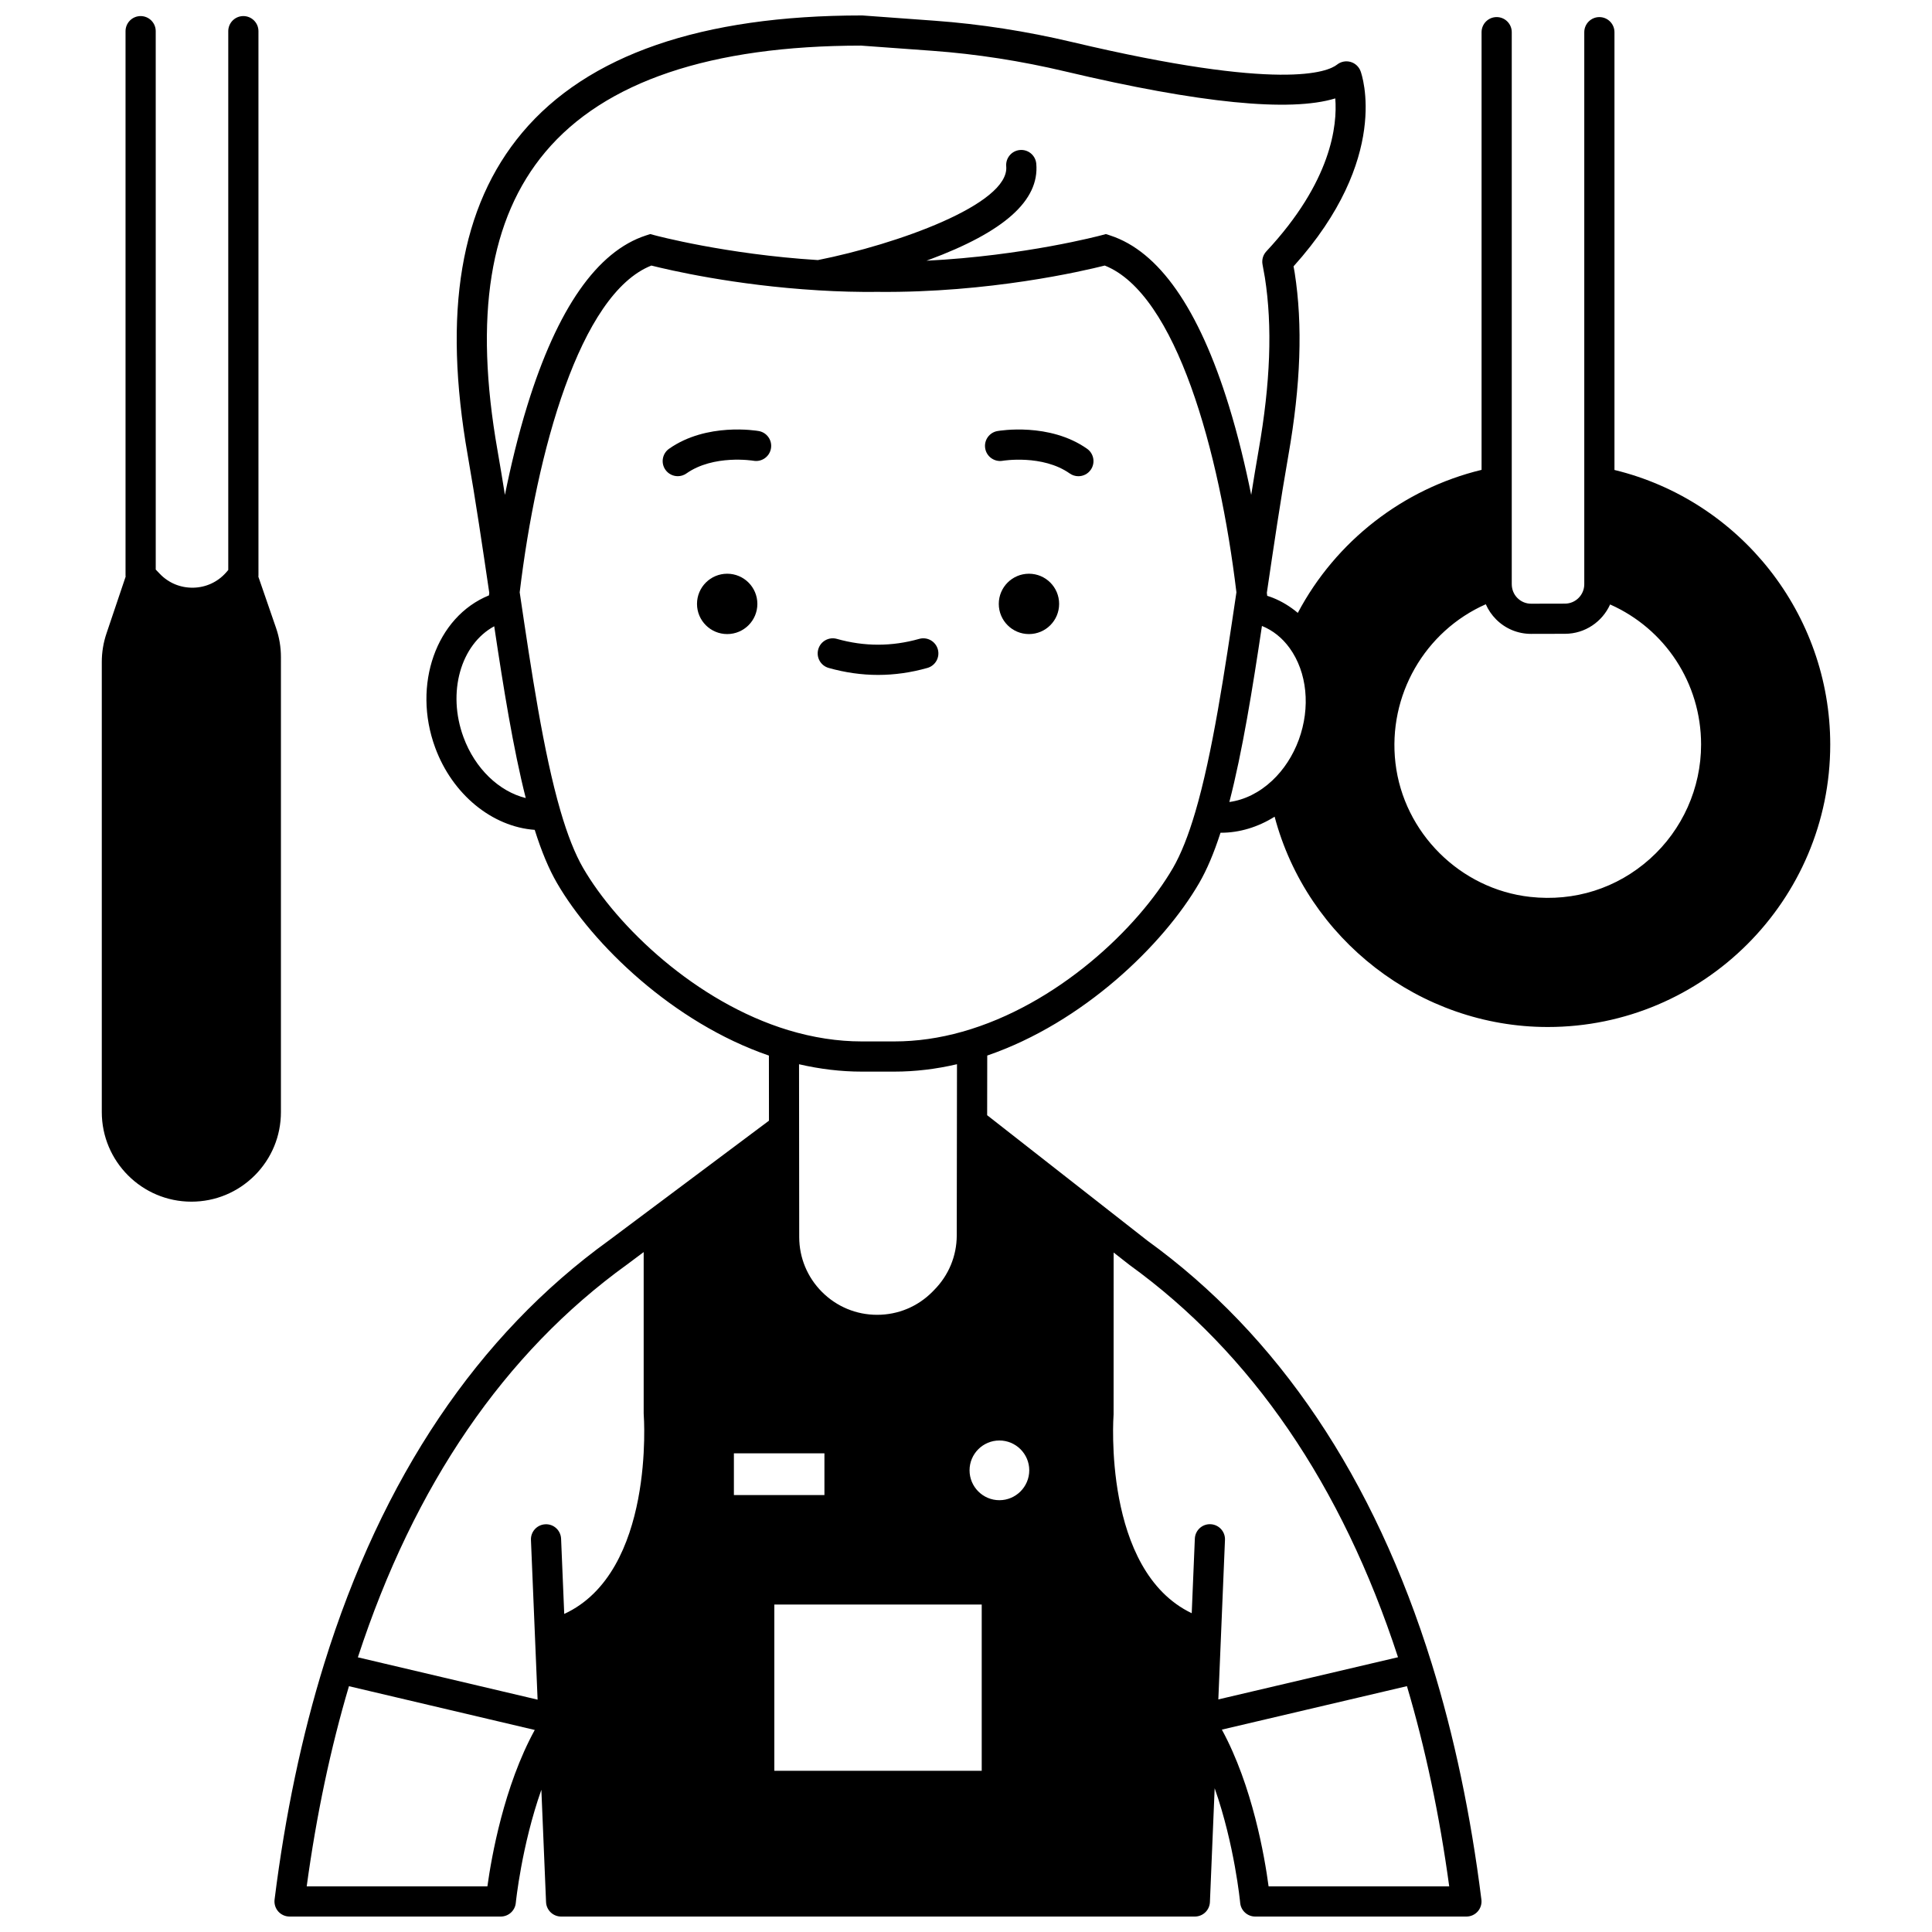
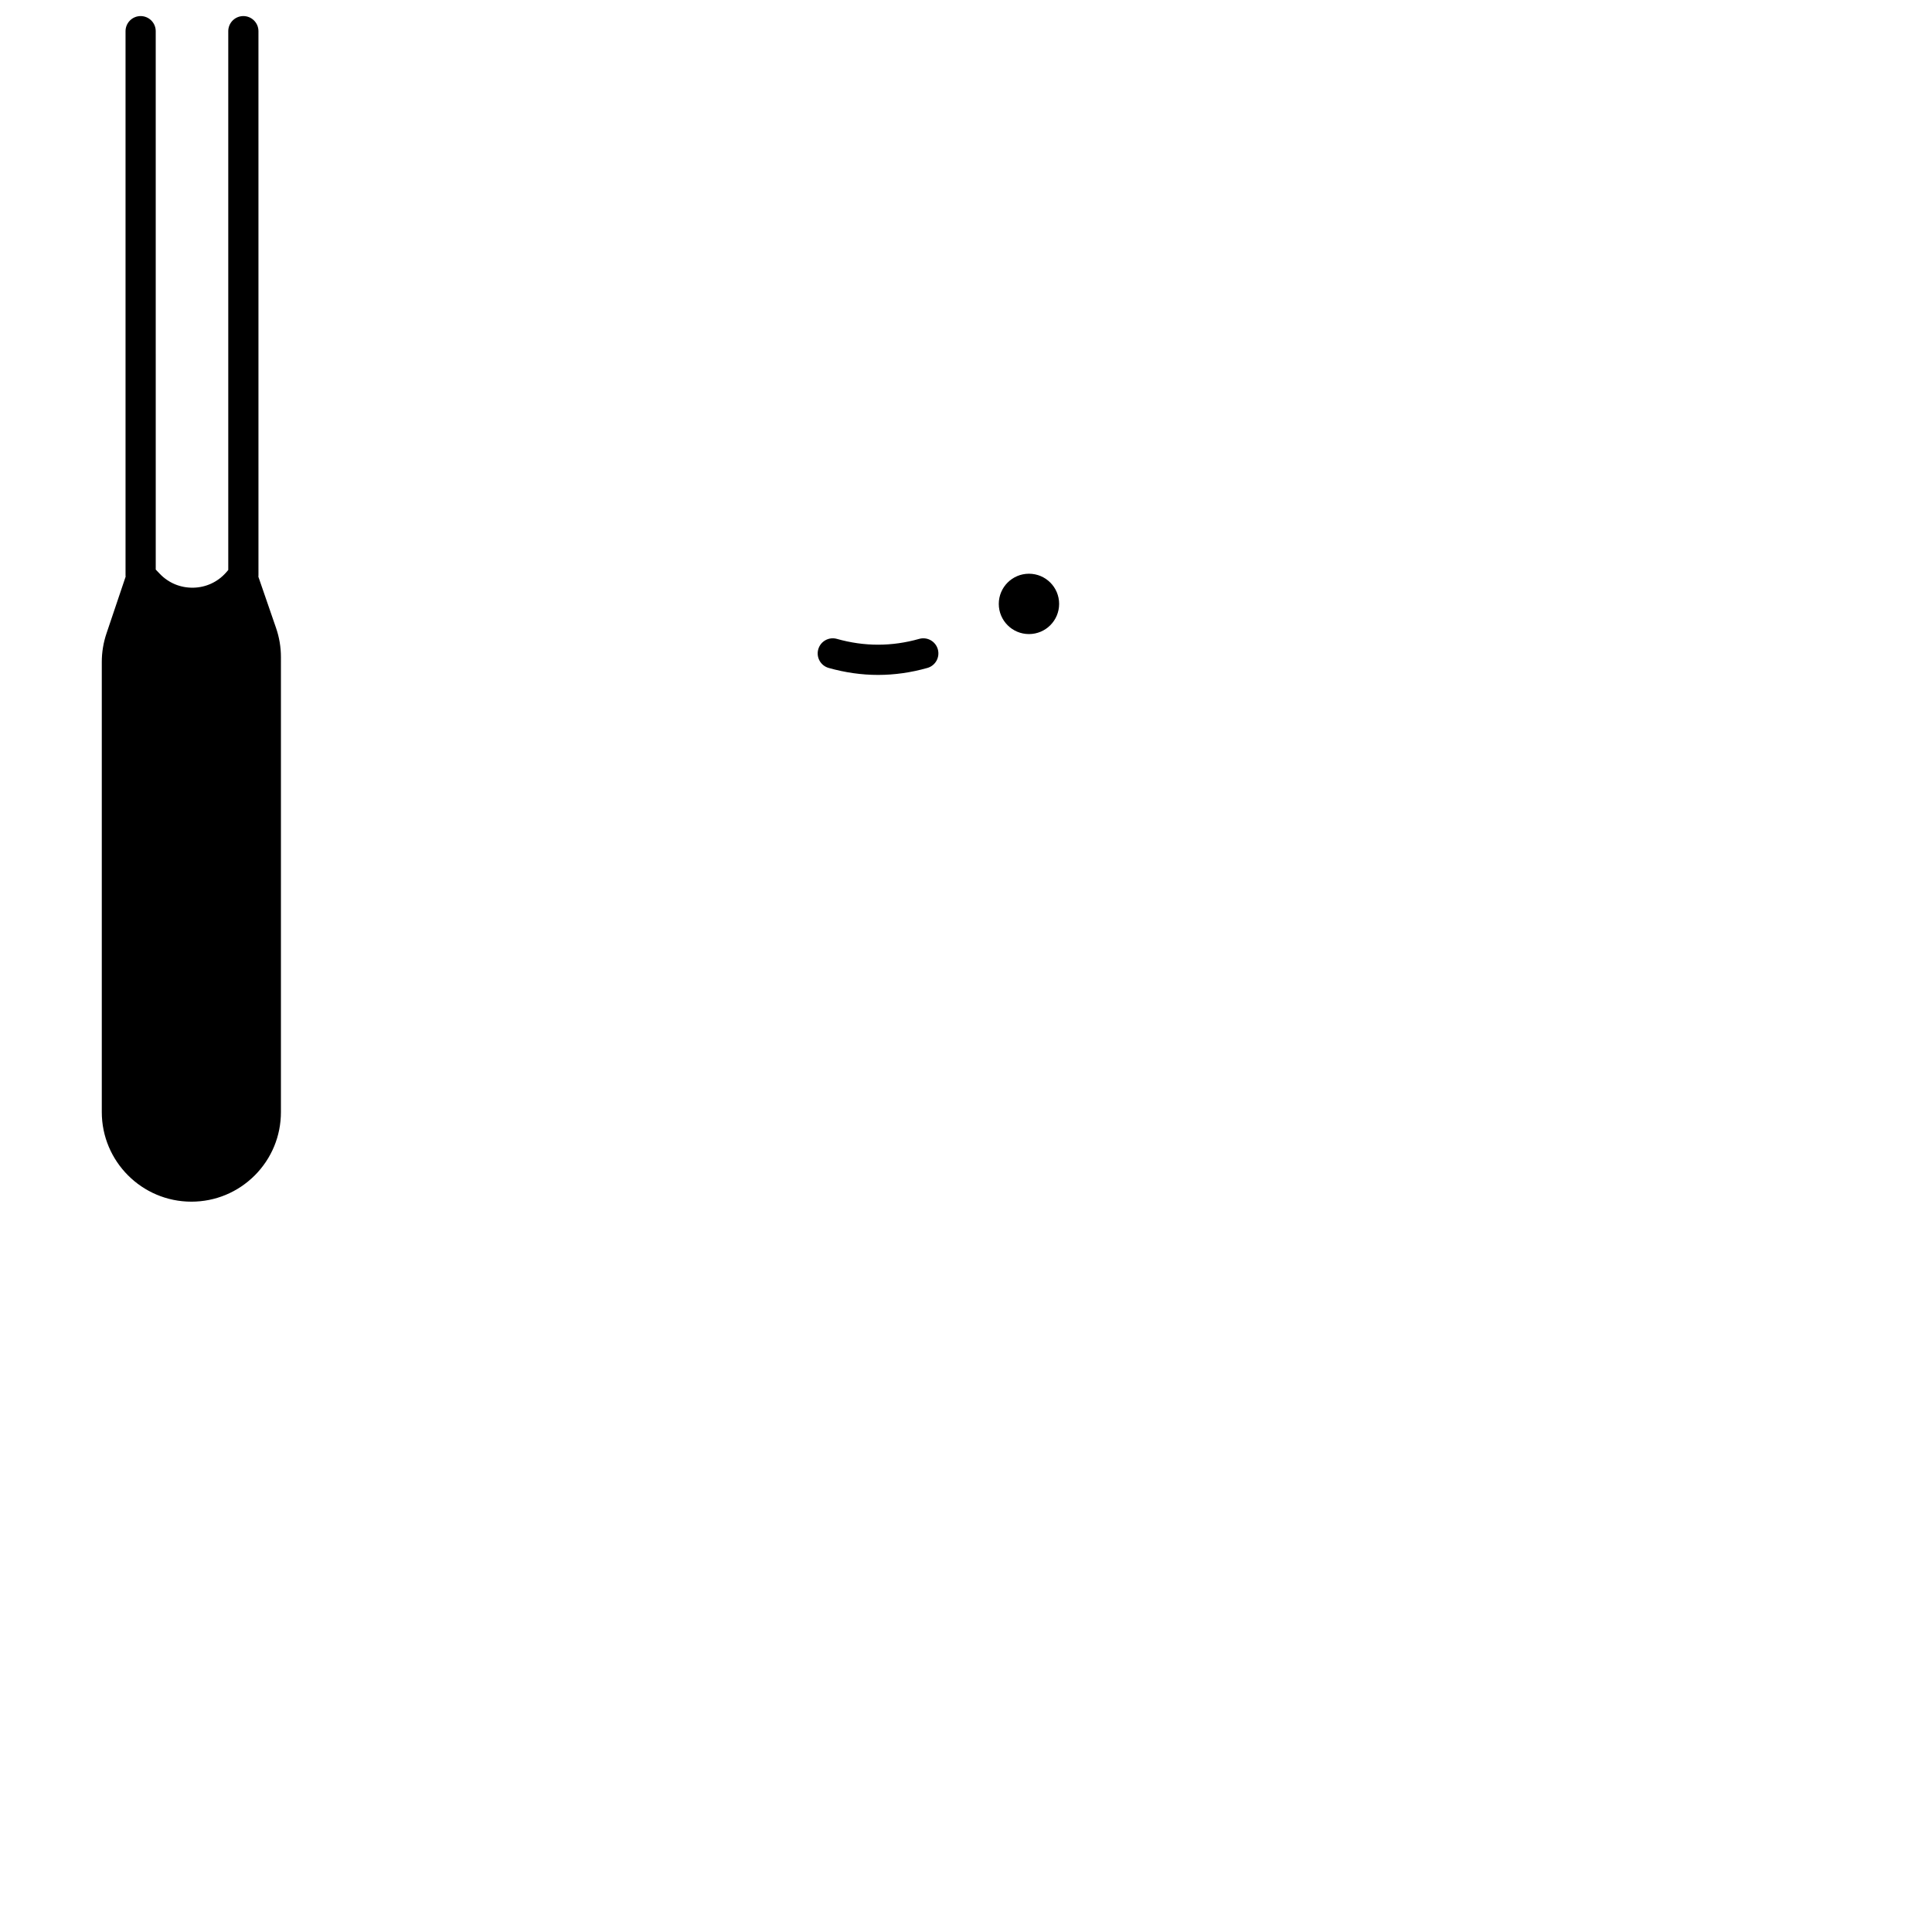
<svg xmlns="http://www.w3.org/2000/svg" width="800px" height="800px" version="1.1" viewBox="144 144 512 512">
  <defs>
    <clipPath id="b">
-       <path d="m216 148.09h414v503.81h-414z" />
-     </clipPath>
+       </clipPath>
    <clipPath id="a">
      <path d="m170 148.09h49v314.91h-49z" />
    </clipPath>
  </defs>
  <path d="m424.68 304.04c0 4.418-3.578 7.996-7.996 7.996s-7.996-3.578-7.996-7.996c0-4.418 3.578-7.996 7.996-7.996s7.996 3.578 7.996 7.996" />
-   <path d="m344.71 304.04c0 4.418-3.582 7.996-7.996 7.996-4.418 0-8-3.578-8-7.996 0-4.418 3.582-7.996 8-7.996 4.414 0 7.996 3.578 7.996 7.996" />
-   <path d="m432.09 262.93c-9.98-7.023-23.199-4.793-23.758-4.695-2.172 0.383-3.617 2.449-3.238 4.621 0.375 2.172 2.449 3.629 4.617 3.258 0.105-0.02 10.551-1.727 17.777 3.359 0.699 0.492 1.504 0.73 2.297 0.73 1.258 0 2.496-0.59 3.273-1.699 1.27-1.809 0.836-4.305-0.969-5.574z" />
-   <path d="m345.07 258.23c-0.559-0.098-13.777-2.328-23.758 4.695-1.805 1.27-2.238 3.766-0.969 5.57 0.777 1.105 2.016 1.699 3.273 1.699 0.793 0 1.598-0.238 2.297-0.73 7.211-5.074 17.629-3.383 17.777-3.359 2.172 0.383 4.238-1.074 4.621-3.246 0.387-2.172-1.066-4.246-3.242-4.629z" />
  <path d="m387.6 313.31c-7.269 2.055-14.547 2.055-21.816 0-2.125-0.602-4.336 0.633-4.938 2.762-0.602 2.125 0.633 4.336 2.762 4.938 4.344 1.227 8.746 1.852 13.082 1.852 4.34 0 8.742-0.621 13.082-1.852 2.125-0.602 3.359-2.812 2.762-4.938-0.602-2.129-2.812-3.363-4.934-2.762z" />
  <g clip-path="url(#b)">
-     <path d="m571.85 268.55v-116.02c0-2.207-1.789-4-4-4-2.207 0-4 1.789-4 4v146.29c0 2.832-2.297 5.144-5.109 5.148-2.883 0-6.078 0.012-8.961 0.02h-0.02c-1.367 0-2.648-0.531-3.617-1.496-0.977-0.973-1.512-2.266-1.512-3.734v-146.23c0-2.207-1.789-4-4-4-2.207 0-4 1.789-4 4v115.99c-20.77 5.008-38.66 18.914-48.699 37.906-2.004-1.688-4.234-3.055-6.641-4.012-0.469-0.188-0.965-0.355-1.469-0.512-0.027-0.254-0.059-0.523-0.094-0.812l0.035-0.23c1.762-11.934 3.582-24.273 5.66-36.117 3.297-18.758 3.848-34.594 1.676-48.504l-0.297-1.648c25.844-28.719 18.113-50.777 17.766-51.719-0.445-1.203-1.438-2.121-2.672-2.465s-2.559-0.078-3.562 0.719c-2.422 1.926-14.641 7.18-70.145-5.965-12.176-2.883-24.441-4.789-36.457-5.664l-19.094-1.391c-0.098-0.004-0.195-0.008-0.293-0.008-42.387 0-72.652 10.453-89.961 31.066-16.391 19.52-21.105 47.516-14.418 85.582 2.078 11.844 3.898 24.184 5.66 36.117l0.035 0.23c-0.027 0.234-0.059 0.48-0.082 0.691-13.977 5.676-20.371 23.73-14.254 40.344 4.57 12.438 15.125 20.988 26.379 21.797 1.812 5.754 3.754 10.391 5.902 14.094 9.387 16.195 30.754 37.004 56.16 45.723l0.016 17.254-42.426 31.738c-34.75 25.102-60.137 62.848-75.449 112.18-5.918 19.062-10.344 40.09-13.145 62.496-0.141 1.137 0.211 2.281 0.969 3.144 0.758 0.859 1.852 1.352 2.996 1.352h55.98c2.059 0 3.781-1.562 3.981-3.613 0.02-0.199 1.531-15.133 6.777-29.984l1.242 29.766c0.09 2.141 1.852 3.832 3.996 3.832h167.94c2.144 0 3.906-1.688 3.996-3.832l1.258-30.176c5.277 14.977 6.742 30.172 6.762 30.375 0.191 2.059 1.918 3.633 3.981 3.633h55.98c1.148 0 2.238-0.492 2.996-1.352 0.758-0.859 1.113-2.004 0.969-3.144-2.797-22.375-7.223-43.406-13.152-62.504-15.297-49.301-40.656-87.027-75.375-112.13l-42.453-33.234 0.023-15.812c25.395-8.707 46.684-29.363 56.164-45.715 2.055-3.547 3.914-7.941 5.656-13.332 0.043 0 0.09 0.004 0.133 0.004 4.879 0 9.789-1.484 14.207-4.254 8.602 32.484 38.523 55.734 72.379 55.734 41.277 0 74.863-33.582 74.863-74.863-0.012-34.582-23.867-64.676-57.18-72.758zm-22.09 43.434h0.055c2.875-0.012 6.059-0.02 8.941-0.02 5.312-0.012 9.887-3.211 11.941-7.777 14.578 6.469 24.109 20.883 24.109 37.117 0 11.547-4.938 22.59-13.551 30.297-8.73 7.809-20.008 11.391-31.77 10.082-18.52-2.059-33.523-16.984-35.676-35.484-2.09-17.926 7.824-34.945 23.941-42.066 0.652 1.484 1.574 2.848 2.754 4.027 2.473 2.469 5.758 3.824 9.254 3.824zm-64.004 3.746c4.652 6.422 5.586 15.742 2.434 24.324-1.543 4.199-3.973 7.934-7.035 10.805-3.375 3.18-7.359 5.144-11.363 5.68 3.457-13.34 6.133-29.945 8.637-46.656 2.898 1.176 5.363 3.141 7.328 5.848zm-197.25-131.43c15.699-18.695 43.855-28.188 83.691-28.211l18.949 1.379c11.594 0.844 23.434 2.684 35.195 5.473 35.566 8.422 59.551 10.812 71.52 7.137 0.57 7.09-0.961 21.992-18.273 40.543-0.859 0.922-1.234 2.195-1.012 3.438l0.633 3.504c2.019 12.934 1.473 27.914-1.668 45.793-0.684 3.894-1.328 7.84-1.961 11.797-1.508-7.465-3.461-15.668-5.938-23.691-7.938-25.703-18.516-40.863-31.445-45.066l-1.133-0.367-1.148 0.312c-0.234 0.062-20.445 5.465-46.395 6.75 0.211-0.078 0.418-0.152 0.629-0.23 20.02-7.422 29.332-15.754 28.473-25.477-0.195-2.199-2.129-3.832-4.336-3.629-2.199 0.195-3.824 2.137-3.629 4.336 0.887 10.043-29.074 20.691-49.914 24.832-24.41-1.523-43.082-6.531-43.27-6.582l-1.152-0.312-1.133 0.367c-12.93 4.203-23.512 19.367-31.445 45.066-2.481 8.027-4.43 16.23-5.938 23.695-0.633-3.957-1.281-7.906-1.965-11.801-6.258-35.594-2.113-61.453 12.664-79.055zm-21.68 155.06c-4.383-11.898-0.711-24.59 8.148-29.391 2.43 16.23 5.023 32.367 8.355 45.523-7.047-1.734-13.438-7.785-16.504-16.133zm142.02 202.21c-4.359 0-7.906-3.551-7.906-7.918 0-4.359 3.547-7.906 7.906-7.906 4.367 0 7.918 3.547 7.918 7.906-0.004 4.363-3.555 7.918-7.918 7.918zm-4.68 27.648v44.062h-54.961v-44.062zm-65.676-29.008v-11.066h23.992v11.066l-23.992-0.004zm59.059-68.773c-0.023 5.426-2.144 10.539-5.981 14.418l-0.445 0.457c-3.902 3.953-9.117 6.129-14.68 6.129-5.519 0-10.715-2.156-14.621-6.07-3.867-3.883-6.004-9.031-6.023-14.484l-0.047-45.848c5.59 1.293 11.148 1.953 16.586 1.953h8.695c5.465 0 11.023-0.664 16.578-1.961zm-87.461 7.738 4.492-3.359v42.691l0.012 0.324c0.035 0.441 3.039 41.781-21.066 52.879l-0.832-19.93c-0.094-2.207-1.953-3.941-4.16-3.828-2.207 0.09-3.922 1.953-3.828 4.16l1.762 42.316-47.629-11.219c14.902-45.648 38.84-80.625 71.25-104.04zm-36.922 164.73h-47.887c2.57-18.879 6.336-36.672 11.195-53.043l49.242 11.598c-8.18 14.914-11.473 33.66-12.551 41.445zm254.89 0h-47.867c-1.043-7.816-4.262-26.609-12.383-41.535l49.047-11.52c4.867 16.402 8.637 34.199 11.203 53.055zm-84.754-164.7c32.359 23.375 56.293 58.344 71.184 103.98l-47.617 11.18 1.762-42.27c0.094-2.207-1.621-4.07-3.828-4.16-2.199-0.102-4.07 1.621-4.16 3.828l-0.824 19.758c-23.711-11.34-20.738-52.266-20.707-52.703l0.012-42.887 4.055 3.176c0.043 0.035 0.082 0.062 0.125 0.094zm17.449-119.97c-1.816 6.188-3.801 11.152-5.891 14.766-9.242 15.941-30.66 36.332-55.855 43.422-6.027 1.703-12.07 2.566-17.965 2.566h-8.695c-6.328 0-12.863-1.004-19.422-2.984-24.574-7.461-45.426-27.52-54.402-43.004-2.133-3.68-4.156-8.781-6.008-15.168-4.496-15.445-7.699-36.977-10.789-57.859 4.477-37.297 15.945-79.086 34.891-86.598 4.695 1.184 21.988 5.227 44.152 6.559l0.102 0.008c5.359 0.328 10.68 0.469 15.809 0.41 29.41 0.285 54.293-5.512 60.094-6.977 18.941 7.512 30.41 49.297 34.891 86.598-3.125 21.09-6.363 42.836-10.91 58.262z" />
-   </g>
+     </g>
  <g clip-path="url(#a)">
    <path d="m218.45 318.15c0-2.66-0.438-5.266-1.297-7.742l-4.684-13.578c0.008-0.094 0.027-0.188 0.027-0.281l-0.004-144.29c0-2.207-1.789-4-4-4-2.207 0-4 1.789-4 4v142.79l-0.527 0.613c-2.242 2.562-5.348 4.012-8.746 4.082-3.387 0.059-6.551-1.242-8.891-3.699l-1.055-1.105-0.004-142.68c0-2.207-1.789-4-4-4-2.207 0-4 1.789-4 4v144.29c0 0.09 0.02 0.176 0.027 0.262l-5.07 15.035c-0.828 2.445-1.25 5-1.25 7.594v119.27c0 13.09 10.648 23.742 23.742 23.742 6.328 0 12.285-2.465 16.785-6.953 4.481-4.492 6.945-10.453 6.945-16.789z" />
  </g>
</svg>